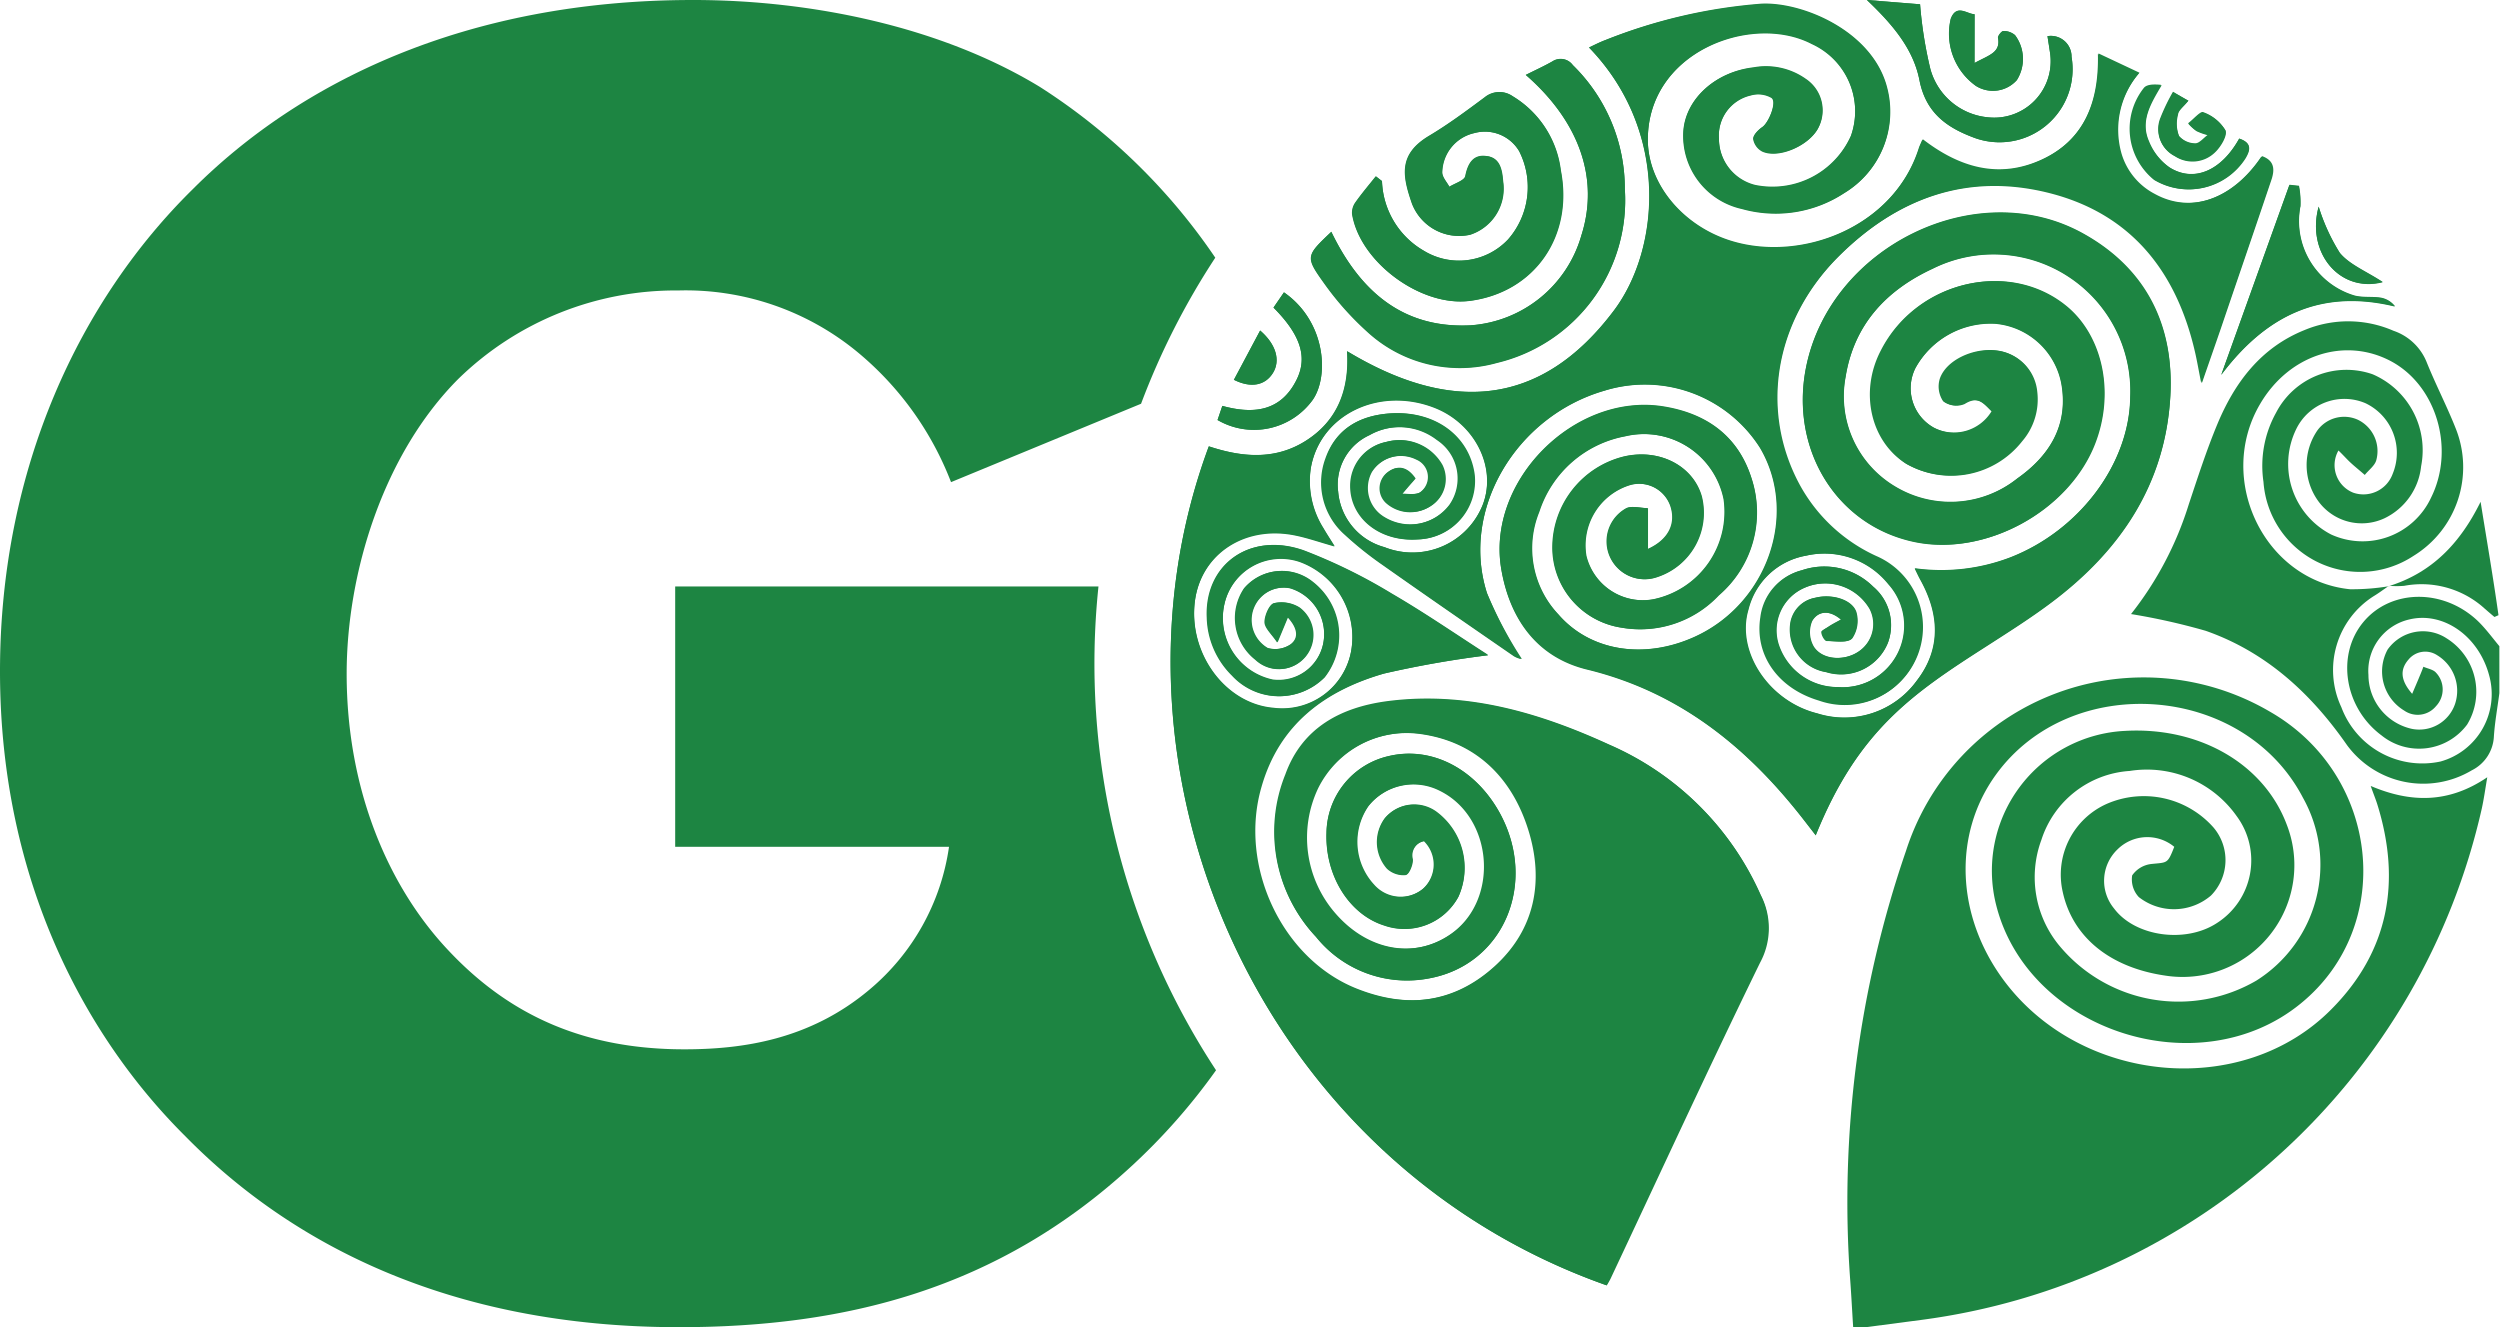
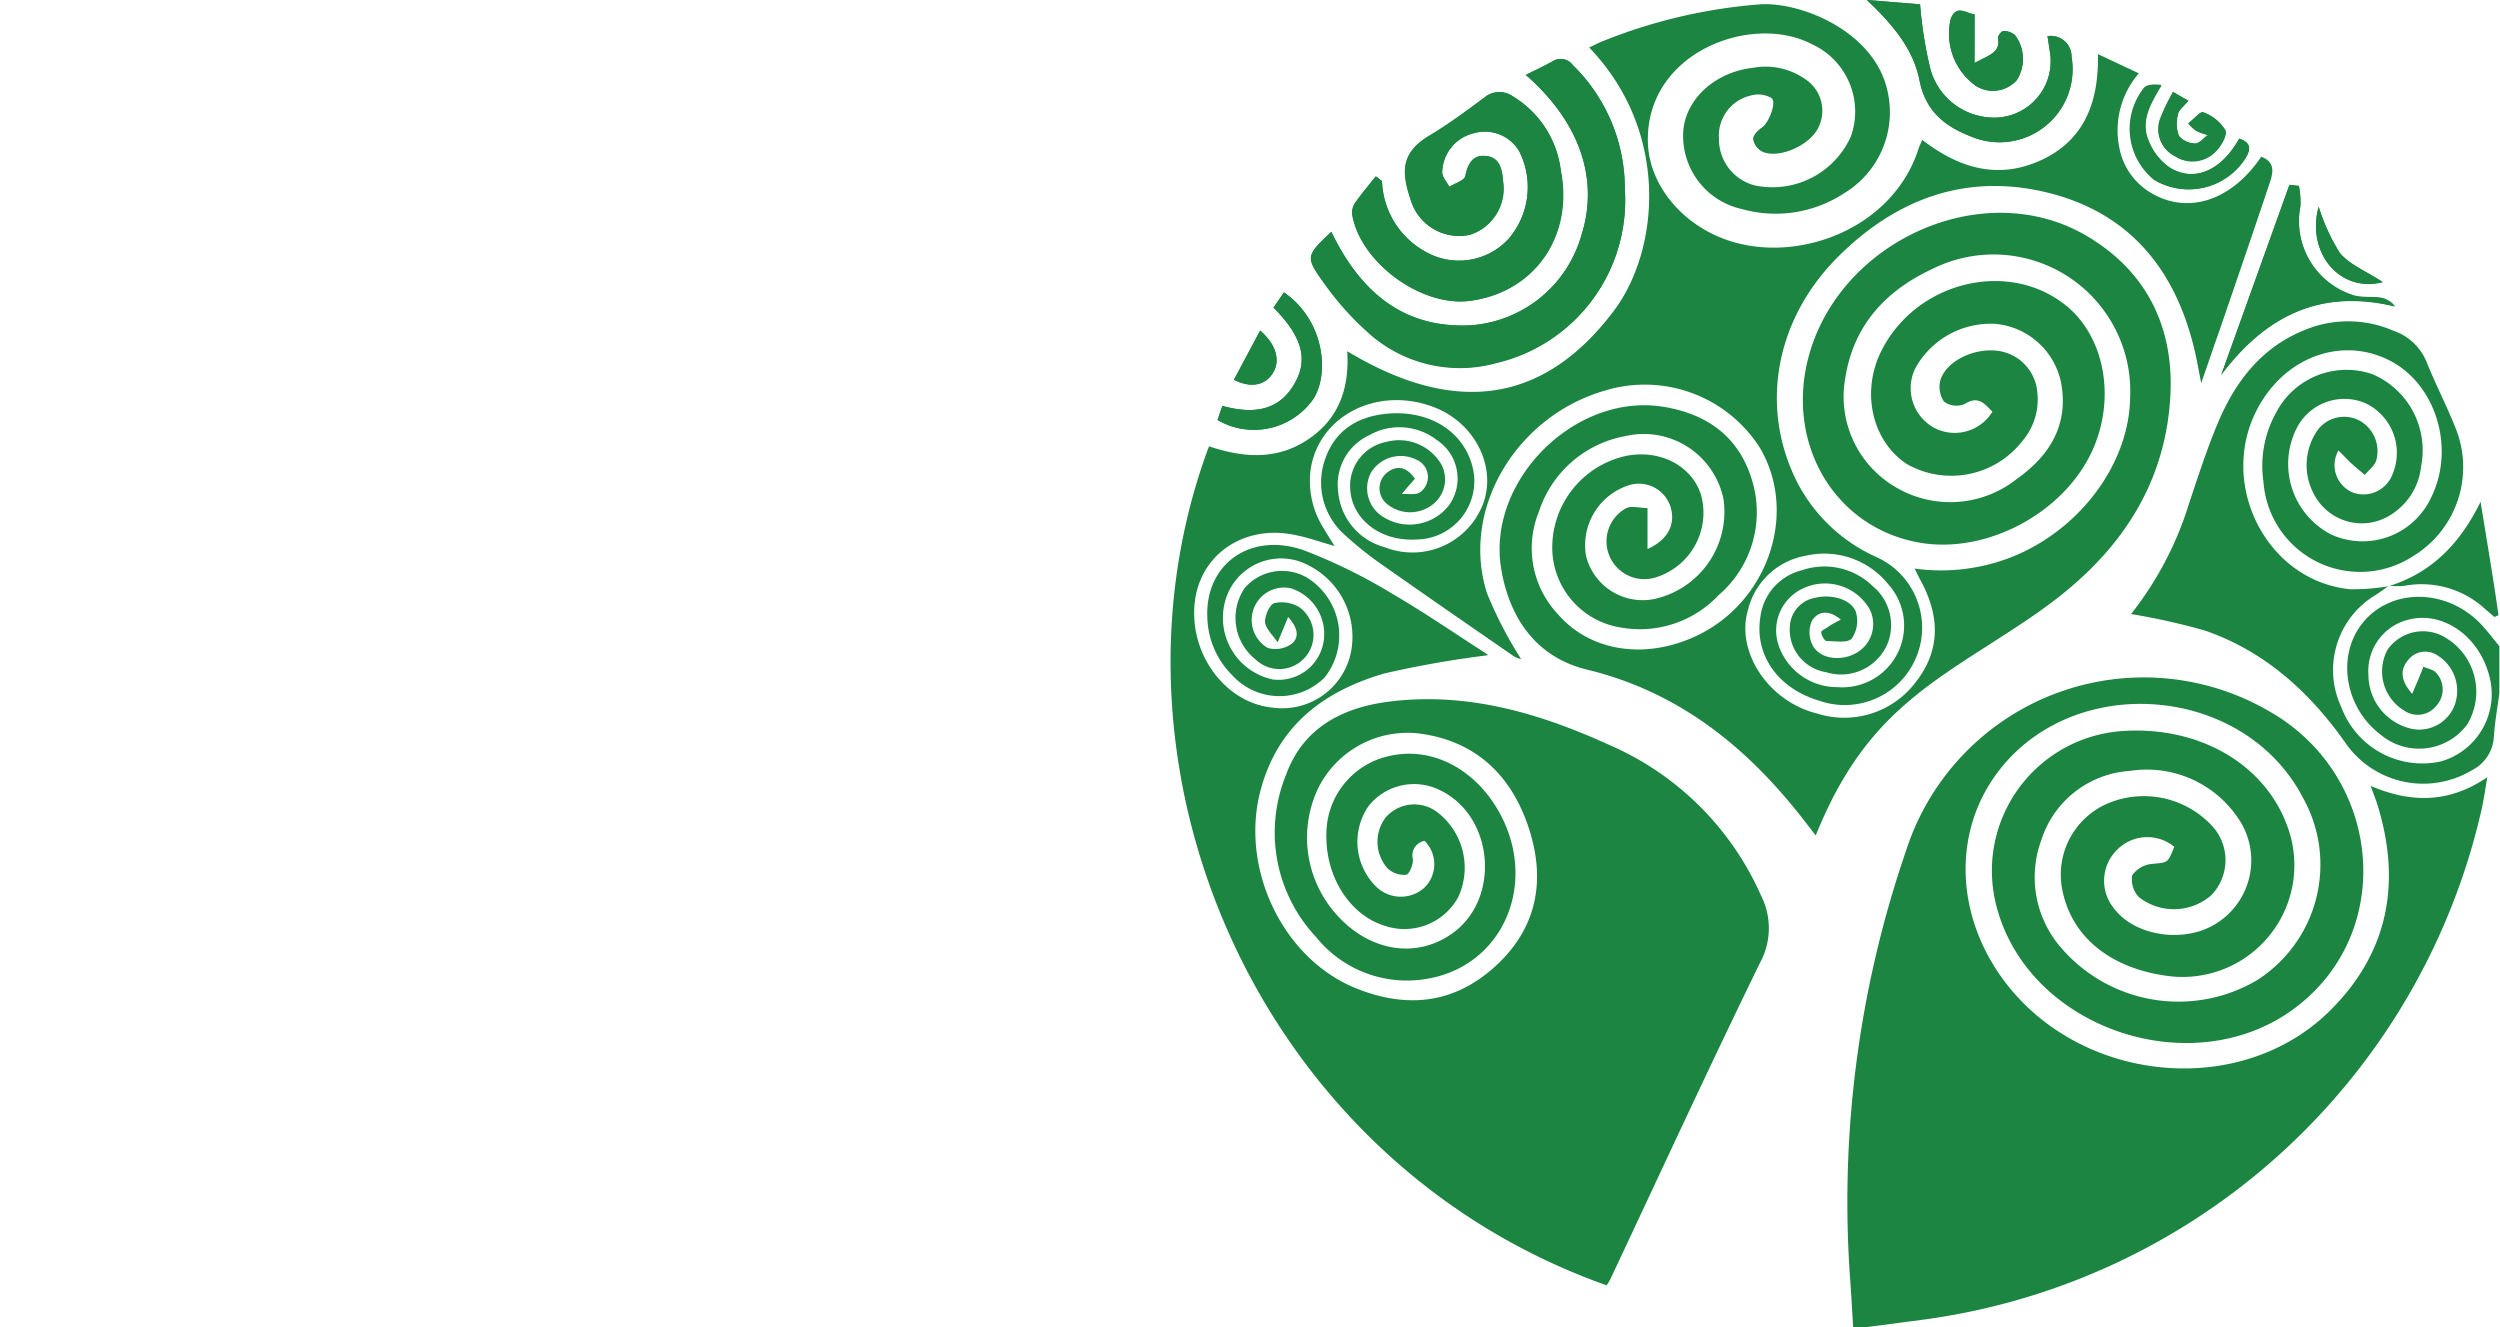
<svg xmlns="http://www.w3.org/2000/svg" viewBox="0 0 198.39 105.32">
  <defs>
    <style>.cls-1{fill:#1d8542;}</style>
  </defs>
  <g id="Layer_2" data-name="Layer 2">
    <g id="Layer_1-2" data-name="Layer 1">
      <g id="FntixF">
        <path class="cls-1" d="M127.5,102a5.42,5.42,0,0,0,.3-.51c3.94-8.37,7.81-16.78,11.87-25.09a5.73,5.73,0,0,0,.07-5.35,23.25,23.25,0,0,0-12-11.92c-5.57-2.54-11.32-4.24-17.53-3.45-3.73.48-6.82,2.1-8.16,5.82a12.12,12.12,0,0,0,2.38,12.85,9.26,9.26,0,0,0,9,3.29c5.89-1.11,8.6-7.54,5.6-13.08-1.94-3.57-5.45-5.37-8.85-4.55a6.33,6.33,0,0,0-4.92,6.11c-.11,3.39,1.81,6.46,4.58,7.33a4.86,4.86,0,0,0,5.89-2.28A5.55,5.55,0,0,0,114,64.41a3,3,0,0,0-4.07.5,3.19,3.19,0,0,0,.18,4,1.93,1.93,0,0,0,1.46.51c.25,0,.6-.84.55-1.25a1.16,1.16,0,0,1,.93-1.44,2.6,2.6,0,0,1-.08,3.77,2.81,2.81,0,0,1-3.93-.31,5,5,0,0,1-.44-6.22,4.61,4.61,0,0,1,5.72-1.24c4.29,2.1,4.77,8.73.83,11.41-2.91,2-6.64,1.3-9.21-1.7a9.14,9.14,0,0,1-1.33-9.9,7.92,7.92,0,0,1,8.11-4.32c4.49.62,7.29,3.41,8.63,7.59s.56,7.92-2.71,10.89-7,3.34-11,1.74c-5.92-2.37-9.36-9.73-7.53-16,1.43-5,5.08-7.64,9.76-9A81.51,81.51,0,0,1,118.05,52c0,.09,0,0,0-.06-2.52-1.62-5-3.33-7.58-4.83a43,43,0,0,0-7-3.44c-4.26-1.5-7.86,1.12-7.66,5.34a6.69,6.69,0,0,0,2,4.6,5.07,5.07,0,0,0,7.32.14,5.39,5.39,0,0,0-.9-7.55,3.91,3.91,0,0,0-5.46.47,4.21,4.21,0,0,0,.89,5.68,2.71,2.71,0,1,0,3.47-4.15,2.69,2.69,0,0,0-2-.34c-.37.1-.76,1-.74,1.49s.56,1,1,1.62l.83-2c.79.85.92,1.64.24,2.15a2.22,2.22,0,0,1-1.85.3,2.57,2.57,0,0,1,1.81-4.74A3.8,3.8,0,0,1,105,51.1a3.62,3.62,0,0,1-4,2.82,5,5,0,0,1-3.83-6,4.6,4.6,0,0,1,6-3.35,6.36,6.36,0,0,1,4.06,7.06,5.56,5.56,0,0,1-6.19,4.53c-3.85-.34-6.79-4.4-6.2-8.57.53-3.71,4-6,8-5.12,1,.2,1.9.53,3.07.86-.38-.61-.64-1-.88-1.42a7,7,0,0,1-1-4.81c.76-4.25,5.45-6.5,9.86-4.75,3.16,1.26,4.88,4.69,3.81,7.61a6,6,0,0,1-7.83,3.46A5,5,0,0,1,106.19,39a4.31,4.31,0,0,1,2.46-4.46,4.85,4.85,0,0,1,5.37.38,3.65,3.65,0,0,1,1,5.13,3.94,3.94,0,0,1-5.21,1,2.67,2.67,0,0,1-1-3.57,2.77,2.77,0,0,1,3.59-1,1.49,1.49,0,0,1,.27,2.6c-.37.22-1,.09-1.43.12.26-.31.52-.62.79-.92l.25-.29c-.61-.91-1.38-1.1-2.15-.53a1.6,1.6,0,0,0-.17,2.44,2.89,2.89,0,0,0,3.54.27,2.53,2.53,0,0,0,.91-3.26A3.89,3.89,0,0,0,110,35.07a3.54,3.54,0,0,0-2.86,3.5c0,2.58,2.37,4.44,5.33,4.24a4.64,4.64,0,0,0,4.5-5.14c-.42-3.12-3.21-5.13-6.79-4.85-2.35.19-4.19,1.26-5,3.55a5.53,5.53,0,0,0,1.52,6.06,27.56,27.56,0,0,0,3,2.4c3.45,2.43,6.94,4.84,10.42,7.24a1.84,1.84,0,0,0,.59.23A32.29,32.29,0,0,1,118,47.07c-2.11-6.61,2.28-14,9.31-16.06a10.83,10.83,0,0,1,12.35,4.53c3.08,5.23.6,12.38-5.21,15-4,1.81-8.28,1.13-10.81-1.79a7.64,7.64,0,0,1-1.52-8.14,8.88,8.88,0,0,1,6.85-6,6.46,6.46,0,0,1,7.8,5,7.08,7.08,0,0,1-5.57,7.94,4.63,4.63,0,0,1-5.34-3.44,5,5,0,0,1,3.49-5.63,2.64,2.64,0,0,1,3.19,1.66c.47,1.39-.13,2.68-1.8,3.43,0-.64,0-1.17,0-1.7s0-1,0-1.55c-.57,0-1.23-.2-1.68,0a3,3,0,0,0,2.42,5.47,5.37,5.37,0,0,0,3.54-6.4c-.69-2.44-3.36-3.82-6.16-3.17a7.45,7.45,0,0,0-5.68,7.21,6.43,6.43,0,0,0,5.46,6.37,8.57,8.57,0,0,0,7.73-2.56A8.67,8.67,0,0,0,139,38c-1.06-3.41-3.61-5.19-7.08-5.73-7-1.08-14,5.95-12.78,12.94.69,4,2.89,7,6.85,7.94,7.34,1.8,12.73,6.21,17.21,12l.89,1.15c3.36-8.34,7.68-11.25,13.54-15,1.74-1.12,3.5-2.23,5.15-3.47,5.48-4.1,9.06-9.39,9.45-16.39.31-5.62-2-10.11-6.92-12.88-8.43-4.69-20.1,1-22,10.67C142.05,35.73,145.8,41.74,152,43c5.58,1.16,12.15-2.41,14.25-7.74,1.54-3.91.71-8.31-2-10.76-4.51-4-12.08-2.33-14.94,3.32-1.65,3.26-.76,7.17,2,9a7.15,7.15,0,0,0,9.16-1.8,5.09,5.09,0,0,0,1.2-3.93,3.61,3.61,0,0,0-3.14-3.25c-1.86-.24-4,.77-4.53,2.26a2.09,2.09,0,0,0,.27,1.77,1.66,1.66,0,0,0,1.64.19c1.1-.7,1.58,0,2.2.61a3.5,3.5,0,0,1-4.62,1.28A3.58,3.58,0,0,1,152,29.21a6.82,6.82,0,0,1,6.34-3.51,5.86,5.86,0,0,1,5.25,4.84c.54,3.27-1,5.66-3.52,7.45a8.5,8.5,0,0,1-9.69.64,8.32,8.32,0,0,1-3.93-8.72c.67-4.14,3.23-6.87,6.92-8.58a10.85,10.85,0,0,1,15.67,10.18c-.06,5.29-4,10.58-9.49,12.73a15.33,15.33,0,0,1-7.61.88c.19.39.3.63.42.85,1.53,2.74,1.7,5.5-.26,8.06a7.11,7.11,0,0,1-7.91,2.59c-3.84-.95-6.48-4.9-5.47-8.24a5.74,5.74,0,0,1,4.58-4.28,6.52,6.52,0,0,1,6.54,2.26,4.9,4.9,0,0,1-4,8.17,4.91,4.91,0,0,1-4.64-3.16,3.68,3.68,0,0,1,2-4.73,4.09,4.09,0,0,1,5.16,1.69,2.62,2.62,0,0,1-.9,3.39c-1.15.77-2.9.66-3.57-.42a2.29,2.29,0,0,1-.12-2c.42-.74,1.29-1,2.31-.13-.44.23-.75.39-1,.57s-.57.31-.55.42c0,.27.26.7.42.71.7,0,1.67.18,2-.2a2.48,2.48,0,0,0,.33-2.09c-.33-1-1.94-1.47-3.24-1.14a2.42,2.42,0,0,0-2,2.2,3.42,3.42,0,0,0,2.86,3.7A4,4,0,0,0,149.82,51a4,4,0,0,0-1.18-4.46A5.5,5.5,0,0,0,143,45.25,4.39,4.39,0,0,0,139.69,49c-.46,3,1.42,5.64,4.66,6.6a6.14,6.14,0,0,0,4.47-11.43,13.12,13.12,0,0,1-6.08-5.67c-3.11-5.87-2-12.92,3-18,4.69-4.74,10.37-6.87,17-5.15,6.45,1.68,10,6.27,11.45,12.6.16.69.28,1.4.49,2.46.57-1.65,1-2.93,1.46-4.21,1.34-3.92,2.69-7.84,4-11.76.28-.83.36-1.62-.7-2-2.3,3.4-5.63,4.55-8.51,3a5.3,5.3,0,0,1-2.62-3.19,6.91,6.91,0,0,1,1.42-6.43l-3.25-1.53c.09,3.82-1.09,6.86-4.53,8.43s-6.53.6-9.41-1.62c-.13.31-.23.5-.29.7-2,6.23-9.27,9.06-14.82,7.37-3.8-1.15-6.56-4.41-6.66-7.85-.21-7.16,8.22-10.31,13-7.82a5.88,5.88,0,0,1,3.11,7.32,6.82,6.82,0,0,1-7.6,3.9A3.78,3.78,0,0,1,136.41,11a3.26,3.26,0,0,1,2.53-3.42,2.12,2.12,0,0,1,1.64.2c.44.34-.24,2-.75,2.33-.32.22-.72.62-.71.92a1.38,1.38,0,0,0,.72,1c1.25.58,3.57-.39,4.37-1.74a3,3,0,0,0-.94-4,5.48,5.48,0,0,0-4.15-.91c-3,.33-5.34,2.46-5.54,5a5.94,5.94,0,0,0,4.65,6.21,9.9,9.9,0,0,0,8.12-1.26A7.51,7.51,0,0,0,149.73,7c-1.12-4.5-6.71-6.83-10-6.66a42,42,0,0,0-12.32,2.84c-.43.16-.84.37-1.3.59,6.34,6.58,5.65,15.9,2,20.84-5.85,7.8-13.08,8.16-21.2,3.26.2,3.1-.77,5.51-3.26,7.1s-5.11,1.31-7.71.45C86.46,60.79,99.67,92.15,127.5,102ZM109.67,14.37,109.2,14c-.55.69-1.12,1.36-1.62,2.07a1.42,1.42,0,0,0-.26.94c.63,3.82,5.48,7.37,9.33,6.87,5.13-.67,8.24-5.12,7.22-10.35a8,8,0,0,0-3.82-5.89,1.83,1.83,0,0,0-2.2.08c-1.45,1.07-2.9,2.16-4.45,3.08-2.43,1.47-2.09,3.17-1.33,5.37a4,4,0,0,0,4.61,2.46,3.85,3.85,0,0,0,2.61-4.24c-.07-.91-.24-1.89-1.3-2s-1.49.56-1.69,1.59c-.07.35-.83.57-1.27.85-.2-.38-.56-.75-.57-1.14A3.26,3.26,0,0,1,117,10.56,3.16,3.16,0,0,1,120.56,12a6.3,6.3,0,0,1-.89,7,5.35,5.35,0,0,1-6.67.9A6.64,6.64,0,0,1,109.67,14.37Zm-4,4c-2,1.9-2.1,2-.6,4.05a23.62,23.62,0,0,0,3.58,4,10.85,10.85,0,0,0,10.15,2.35A13.26,13.26,0,0,0,128.94,15a13.7,13.7,0,0,0-4.13-9.84,1.19,1.19,0,0,0-1.62-.29c-.67.38-1.37.7-2.11,1.07,4.28,3.69,5.84,8.28,4.41,12.74a9.86,9.86,0,0,1-8.78,7.13C111.32,26.09,107.92,23.1,105.65,18.4Zm70.61,11.36c3.5-4.65,7.84-6.87,13.78-5.43a1.84,1.84,0,0,0-1.11-.68c-.69-.11-1.42,0-2.09-.17a6.16,6.16,0,0,1-4.3-7.1,6.8,6.8,0,0,0-.12-1.61l-.75-.08ZM162.48,2.87c.07.46.14.88.2,1.3a4.48,4.48,0,0,1-4.91,5.14,5.24,5.24,0,0,1-4.59-3.86,33,33,0,0,1-.81-5.11L148.15,0c2,1.89,3.67,3.81,4.17,6.36s2.08,3.7,4.16,4.5a5.8,5.8,0,0,0,7.91-6.35A1.64,1.64,0,0,0,162.48,2.87ZM101.06,24.41c2.14,2.15,2.73,3.92,1.83,5.73-1.25,2.51-3.41,2.75-5.89,2.07l-.38,1.12a5.75,5.75,0,0,0,7.56-1.61c1.32-1.93,1-6.24-2.29-8.52ZM156.69,5V1.13c-.61,0-1.43-.84-1.89.36a5.09,5.09,0,0,0,2,5.33,2.54,2.54,0,0,0,3.24-.46,3.15,3.15,0,0,0-.14-3.57,1.39,1.39,0,0,0-.92-.33c-.15,0-.46.38-.43.54C158.77,4.17,157.87,4.35,156.69,5Zm21,6c-1.42,2.56-3.6,3.5-5.55,2.27a4.66,4.66,0,0,1-1.66-2.1c-.66-1.6.18-3,1-4.44-.53-.05-1.09-.05-1.34.23a5.22,5.22,0,0,0,.8,7.32,5.32,5.32,0,0,0,7.2-1.71C178.6,11.89,178.68,11.34,177.7,11Zm-4-3-1.22-.67a15.63,15.63,0,0,0-1,2.07,2.36,2.36,0,0,0,1.12,3,2.55,2.55,0,0,0,3.18-.3c.46-.43,1-1.33.84-1.74a3.35,3.35,0,0,0-1.74-1.41c-.23-.1-.79.57-1.2.88a3.5,3.5,0,0,0,.64.58,4.75,4.75,0,0,0,.94.33c-.33.24-.66.69-1,.68a1.74,1.74,0,0,1-1.32-.6,2.75,2.75,0,0,1-.09-1.71C172.87,8.75,173.28,8.48,173.65,8ZM184,16.4c-1,3.65,1.68,6.87,5.08,6-1.31-.86-2.62-1.37-3.4-2.31A15.49,15.49,0,0,1,184,16.4Zm-84,9.83-2.07,3.91c1.36.68,2.48.45,3.09-.54S101.25,27.33,100,26.23Z" />
        <path class="cls-1" d="M147.06,105.32c-.08-1.23-.14-2.45-.23-3.67a85.68,85.68,0,0,1,4.42-34.12,19.81,19.81,0,0,1,28.89-11.05c8.72,5,10,17,2.43,23.16-8.07,6.6-21.67,2.19-24.17-7.85A11.11,11.11,0,0,1,168.64,58c5.9-.33,11,2.61,12.82,7.42a8.87,8.87,0,0,1-9.63,12c-4.4-.64-7.36-3.06-8.14-6.64a6.15,6.15,0,0,1,3.52-7,7.38,7.38,0,0,1,8.43,1.87,4,4,0,0,1-.19,5.42,4.52,4.52,0,0,1-5.72.12,2.05,2.05,0,0,1-.53-1.72,2.14,2.14,0,0,1,1.55-.91c1.25-.13,1.26,0,1.79-1.36a3.36,3.36,0,0,0-4.51.21,3.45,3.45,0,0,0-.27,4.68c1.67,2.24,5.68,2.8,8.18,1.15a5.9,5.9,0,0,0,1.55-8.48A8.72,8.72,0,0,0,169,61.18a7.9,7.9,0,0,0-7,5.46,8.53,8.53,0,0,0,1.57,8.58,12.28,12.28,0,0,0,15.48,2.6,10.87,10.87,0,0,0,3.7-14.52c-4.72-9.06-18.42-10.07-24.38-1.8-3.4,4.72-3.15,11.17.63,16.28,6.12,8.25,18.93,9.46,26,2.32,4.57-4.59,5.56-10.13,3.66-16.25-.13-.42-.3-.82-.53-1.48,3.2,1.36,6.2,1.38,9.25-.69-.17,1-.27,1.73-.43,2.46a52.62,52.62,0,0,1-44.46,40.6l-4.42.58Z" />
        <path class="cls-1" d="M189.56,46.5c-.4.27-.78.56-1.18.8a6.94,6.94,0,0,0-2.58,8.82,6.86,6.86,0,0,0,7.87,4.31,5.55,5.55,0,0,0,3.86-6.83c-.83-3.13-3.65-5.1-6.35-4.44a4.19,4.19,0,0,0-3.23,4.4,4.39,4.39,0,0,0,3.45,4.28,3,3,0,0,0,3.43-2A3.3,3.3,0,0,0,193.41,52a1.72,1.72,0,0,0-2.28.34c-.71.82-.62,1.67.29,2.72l.49-1.15c.13-.32.27-.63.4-1,.34.15.79.22,1,.47a1.93,1.93,0,0,1,0,2.66,1.88,1.88,0,0,1-2.52.35,3.63,3.63,0,0,1-1.32-4.84,3.43,3.43,0,0,1,4.69-.89,5,5,0,0,1,1.62,6.84,4.75,4.75,0,0,1-6.79.86c-2.95-2.19-3.62-6.38-1.44-9s6.34-2.68,9.08-.08c.62.6,1.14,1.31,1.71,2V55c-.15,1.18-.37,2.34-.44,3.52a3.16,3.16,0,0,1-1.75,2.61,7.51,7.51,0,0,1-9.9-2c-2.86-4.11-6.42-7.39-11.21-9.07a51.29,51.29,0,0,0-5.93-1.33A26.89,26.89,0,0,0,173.7,40c.71-2.13,1.4-4.27,2.26-6.34,1.38-3.31,3.44-6.06,6.9-7.46a9,9,0,0,1,7.08.05,4.34,4.34,0,0,1,2.61,2.44c.72,1.8,1.62,3.52,2.33,5.32a8.26,8.26,0,0,1-3.35,10.1,7.69,7.69,0,0,1-11.91-5.87,8.69,8.69,0,0,1,1-5.49,6.29,6.29,0,0,1,7.66-3.05A6.56,6.56,0,0,1,192.13,37a5.17,5.17,0,0,1-2.91,4.13A4.26,4.26,0,0,1,184,39.81a4.87,4.87,0,0,1-.09-5.67,2.63,2.63,0,0,1,3.2-.83,2.76,2.76,0,0,1,1.46,3.22c-.13.44-.6.77-.91,1.16-.36-.32-.74-.62-1.09-.94s-.62-.64-1-1a2.35,2.35,0,0,0,1.18,3.35,2.47,2.47,0,0,0,3.12-1.49A4.36,4.36,0,0,0,187.72,32a4.25,4.25,0,0,0-5.5,2.05A6.3,6.3,0,0,0,185,42.42a6,6,0,0,0,7.92-2.93c1.92-3.86.44-8.9-3.19-10.83s-8.08-.54-10.39,3.42c-3.51,6,.37,14,7.15,14.68a17.64,17.64,0,0,0,3.14-.25Z" />
-         <path class="cls-1" d="M127.5,102c-27.83-9.8-41-41.16-31.58-66.58,2.6.86,5.26,1.11,7.71-.45s3.46-4,3.26-7.1c8.12,4.9,15.35,4.54,21.2-3.26,3.7-4.94,4.39-14.26-2-20.84.46-.22.87-.43,1.3-.59A42,42,0,0,1,139.76.29c3.26-.17,8.85,2.16,10,6.66a7.51,7.51,0,0,1-3.38,8.34,9.9,9.9,0,0,1-8.12,1.26,5.94,5.94,0,0,1-4.65-6.21c.2-2.52,2.56-4.65,5.54-5a5.48,5.48,0,0,1,4.15.91,3,3,0,0,1,.94,4c-.8,1.35-3.12,2.32-4.37,1.74a1.38,1.38,0,0,1-.72-1c0-.3.39-.7.71-.92.51-.35,1.19-2,.75-2.33a2.12,2.12,0,0,0-1.64-.2A3.26,3.26,0,0,0,136.41,11a3.78,3.78,0,0,0,2.87,3.67,6.82,6.82,0,0,0,7.6-3.9,5.88,5.88,0,0,0-3.11-7.32c-4.73-2.49-13.16.66-13,7.82.1,3.44,2.86,6.7,6.66,7.85C143,20.81,150.3,18,152.3,11.75c.06-.2.16-.39.29-.7,2.88,2.22,6,3.17,9.41,1.62s4.62-4.61,4.53-8.43l3.25,1.53a6.91,6.91,0,0,0-1.42,6.43A5.3,5.3,0,0,0,171,15.39c2.88,1.59,6.21.44,8.51-3,1.06.38,1,1.17.7,2-1.32,3.92-2.67,7.84-4,11.76-.44,1.28-.89,2.56-1.46,4.21-.21-1.06-.33-1.77-.49-2.46-1.47-6.33-5-10.92-11.45-12.6-6.62-1.72-12.3.41-17,5.15-5,5.08-6.16,12.13-3,18a13.12,13.12,0,0,0,6.08,5.67,6.14,6.14,0,0,1-4.47,11.43c-3.24-1-5.12-3.61-4.66-6.6A4.39,4.39,0,0,1,143,45.25a5.5,5.5,0,0,1,5.64,1.31A4,4,0,0,1,149.82,51a4,4,0,0,1-4.88,2.33,3.42,3.42,0,0,1-2.86-3.7,2.42,2.42,0,0,1,2-2.2c1.3-.33,2.91.14,3.24,1.14a2.48,2.48,0,0,1-.33,2.09c-.36.38-1.33.22-2,.2-.16,0-.38-.44-.42-.71,0-.11.34-.3.55-.42s.6-.34,1-.57c-1-.84-1.89-.61-2.31.13a2.29,2.29,0,0,0,.12,2c.67,1.08,2.42,1.19,3.57.42a2.62,2.62,0,0,0,.9-3.39,4.09,4.09,0,0,0-5.16-1.69,3.68,3.68,0,0,0-2,4.73,4.91,4.91,0,0,0,4.64,3.16,4.9,4.9,0,0,0,4-8.17,6.52,6.52,0,0,0-6.54-2.26,5.74,5.74,0,0,0-4.58,4.28c-1,3.34,1.63,7.29,5.47,8.24A7.11,7.11,0,0,0,152.12,54c2-2.56,1.79-5.32.26-8.06-.12-.22-.23-.46-.42-.85a15.33,15.33,0,0,0,7.61-.88c5.47-2.15,9.43-7.44,9.49-12.73a10.85,10.85,0,0,0-15.67-10.18c-3.69,1.71-6.25,4.44-6.92,8.58a8.32,8.32,0,0,0,3.93,8.72,8.5,8.5,0,0,0,9.69-.64c2.55-1.79,4.06-4.18,3.52-7.45a5.86,5.86,0,0,0-5.25-4.84A6.82,6.82,0,0,0,152,29.21a3.58,3.58,0,0,0,1.42,4.71,3.5,3.5,0,0,0,4.62-1.28c-.62-.59-1.1-1.31-2.2-.61a1.66,1.66,0,0,1-1.64-.19,2.09,2.09,0,0,1-.27-1.77c.49-1.49,2.67-2.5,4.53-2.26a3.61,3.61,0,0,1,3.14,3.25,5.09,5.09,0,0,1-1.2,3.93,7.15,7.15,0,0,1-9.16,1.8c-2.8-1.78-3.69-5.69-2-8.95,2.86-5.65,10.43-7.33,14.94-3.32,2.75,2.45,3.58,6.85,2,10.76-2.1,5.33-8.67,8.9-14.25,7.74-6.15-1.28-9.9-7.29-8.62-13.83,1.89-9.64,13.56-15.36,22-10.67,5,2.77,7.23,7.26,6.92,12.88-.39,7-4,12.29-9.45,16.39-1.65,1.24-3.41,2.35-5.15,3.47-5.86,3.78-10.18,6.69-13.54,15l-.89-1.15c-4.48-5.78-9.87-10.19-17.21-12-4-1-6.16-4-6.85-7.94-1.21-7,5.77-14,12.78-12.94,3.47.54,6,2.32,7.08,5.73a8.67,8.67,0,0,1-2.59,9.29,8.57,8.57,0,0,1-7.73,2.56,6.43,6.43,0,0,1-5.46-6.37,7.45,7.45,0,0,1,5.68-7.21c2.8-.65,5.47.73,6.16,3.17a5.37,5.37,0,0,1-3.54,6.4,3,3,0,0,1-2.42-5.47c.45-.22,1.11,0,1.68,0,0,.52,0,1,0,1.55s0,1.06,0,1.7c1.67-.75,2.27-2,1.8-3.43a2.64,2.64,0,0,0-3.19-1.66,5,5,0,0,0-3.49,5.63,4.63,4.63,0,0,0,5.34,3.44,7.08,7.08,0,0,0,5.57-7.94,6.46,6.46,0,0,0-7.8-5,8.88,8.88,0,0,0-6.85,6,7.64,7.64,0,0,0,1.52,8.14c2.53,2.92,6.8,3.6,10.81,1.79,5.81-2.63,8.29-9.78,5.21-15A10.83,10.83,0,0,0,127.31,31c-7,2-11.42,9.45-9.31,16.06a32.29,32.29,0,0,0,2.77,5.23,1.84,1.84,0,0,1-.59-.23c-3.48-2.4-7-4.81-10.42-7.24a27.56,27.56,0,0,1-3-2.4,5.53,5.53,0,0,1-1.52-6.06c.76-2.29,2.6-3.36,5-3.55,3.58-.28,6.37,1.73,6.79,4.85a4.64,4.64,0,0,1-4.5,5.14c-3,.2-5.31-1.66-5.33-4.24a3.54,3.54,0,0,1,2.86-3.5,3.89,3.89,0,0,1,4.41,1.83,2.53,2.53,0,0,1-.91,3.26,2.89,2.89,0,0,1-3.54-.27,1.6,1.6,0,0,1,.17-2.44c.77-.57,1.54-.38,2.15.53l-.25.29c-.27.3-.53.61-.79.92.48,0,1.06.1,1.43-.12a1.49,1.49,0,0,0-.27-2.6,2.77,2.77,0,0,0-3.59,1,2.67,2.67,0,0,0,1,3.57,3.94,3.94,0,0,0,5.21-1,3.65,3.65,0,0,0-1-5.13,4.85,4.85,0,0,0-5.37-.38A4.31,4.31,0,0,0,106.19,39a5,5,0,0,0,3.67,4.42A6,6,0,0,0,117.69,40c1.07-2.92-.65-6.35-3.81-7.61-4.41-1.75-9.1.5-9.86,4.75a7,7,0,0,0,1,4.81c.24.41.5.81.88,1.42-1.17-.33-2.11-.66-3.07-.86-4-.84-7.46,1.41-8,5.12-.59,4.17,2.35,8.23,6.2,8.57a5.56,5.56,0,0,0,6.19-4.53,6.36,6.36,0,0,0-4.06-7.06,4.6,4.6,0,0,0-6,3.35,5,5,0,0,0,3.83,6,3.62,3.62,0,0,0,4-2.82,3.8,3.8,0,0,0-2.62-4.45,2.57,2.57,0,0,0-1.81,4.74,2.22,2.22,0,0,0,1.85-.3c.68-.51.55-1.3-.24-2.15l-.83,2c-.43-.66-1-1.13-1-1.62s.37-1.39.74-1.49a2.69,2.69,0,0,1,2,.34,2.71,2.71,0,1,1-3.47,4.15,4.21,4.21,0,0,1-.89-5.68,3.91,3.91,0,0,1,5.46-.47,5.39,5.39,0,0,1,.9,7.55,5.07,5.07,0,0,1-7.32-.14,6.69,6.69,0,0,1-2-4.6c-.2-4.22,3.4-6.84,7.66-5.34a43,43,0,0,1,7,3.44c2.59,1.5,5.06,3.21,7.58,4.83.06,0,.06.15,0,.06a81.51,81.51,0,0,0-8.21,1.45c-4.68,1.33-8.33,4-9.76,9-1.83,6.31,1.61,13.67,7.53,16,4,1.6,7.76,1.17,11-1.74s4-6.79,2.71-10.89-4.14-7-8.63-7.59a7.92,7.92,0,0,0-8.11,4.32,9.14,9.14,0,0,0,1.33,9.9c2.57,3,6.3,3.69,9.21,1.7,3.94-2.68,3.46-9.31-.83-11.41A4.61,4.61,0,0,0,108.55,64a5,5,0,0,0,.44,6.22,2.81,2.81,0,0,0,3.93.31,2.6,2.6,0,0,0,.08-3.77,1.16,1.16,0,0,0-.93,1.44c.05.41-.3,1.22-.55,1.25a1.93,1.93,0,0,1-1.46-.51,3.19,3.19,0,0,1-.18-4,3,3,0,0,1,4.07-.5,5.55,5.55,0,0,1,1.79,6.71,4.86,4.86,0,0,1-5.89,2.28c-2.77-.87-4.69-3.94-4.58-7.33A6.33,6.33,0,0,1,110.19,60c3.4-.82,6.91,1,8.85,4.55,3,5.54.29,12-5.6,13.08a9.26,9.26,0,0,1-9-3.29A12.12,12.12,0,0,1,102,61.45c1.34-3.72,4.43-5.34,8.16-5.82,6.21-.79,12,.91,17.53,3.45a23.25,23.25,0,0,1,12,11.92,5.73,5.73,0,0,1-.07,5.35c-4.06,8.31-7.93,16.72-11.87,25.09A5.42,5.42,0,0,1,127.5,102Z" />
        <path class="cls-1" d="M109.67,14.37A6.64,6.64,0,0,0,113,19.91a5.35,5.35,0,0,0,6.67-.9,6.3,6.3,0,0,0,.89-7A3.16,3.16,0,0,0,117,10.56a3.26,3.26,0,0,0-2.57,3.12c0,.39.37.76.57,1.14.44-.28,1.2-.5,1.27-.85.2-1,.63-1.75,1.69-1.59s1.23,1.14,1.3,2a3.85,3.85,0,0,1-2.61,4.24,4,4,0,0,1-4.61-2.46c-.76-2.2-1.1-3.9,1.33-5.37,1.55-.92,3-2,4.45-3.08a1.83,1.83,0,0,1,2.2-.08,8,8,0,0,1,3.82,5.89c1,5.23-2.09,9.68-7.22,10.35-3.85.5-8.7-3.05-9.33-6.87a1.42,1.42,0,0,1,.26-.94c.5-.71,1.07-1.38,1.62-2.07Z" />
        <path class="cls-1" d="M105.65,18.4c2.27,4.7,5.67,7.69,11.06,7.42a9.86,9.86,0,0,0,8.78-7.13c1.43-4.46-.13-9-4.41-12.74.74-.37,1.44-.69,2.11-1.07a1.19,1.19,0,0,1,1.62.29A13.7,13.7,0,0,1,128.94,15a13.26,13.26,0,0,1-10.16,13.81,10.85,10.85,0,0,1-10.15-2.35,23.62,23.62,0,0,1-3.58-4C103.55,20.36,103.64,20.3,105.65,18.4Z" />
        <path class="cls-1" d="M176.26,29.76l5.41-15.07.75.08a6.8,6.8,0,0,1,.12,1.61,6.16,6.16,0,0,0,4.3,7.1c.67.17,1.4.06,2.09.17a1.84,1.84,0,0,1,1.11.68C184.1,22.89,179.76,25.11,176.26,29.76Z" />
        <path class="cls-1" d="M162.48,2.87a1.64,1.64,0,0,1,1.91,1.64,5.8,5.8,0,0,1-7.91,6.35c-2.08-.8-3.67-2-4.16-4.5S150.13,1.89,148.15,0l4.22.34a33,33,0,0,0,.81,5.11,5.24,5.24,0,0,0,4.59,3.86,4.48,4.48,0,0,0,4.91-5.14C162.62,3.75,162.55,3.33,162.48,2.87Z" />
        <path class="cls-1" d="M101.06,24.41l.83-1.21c3.29,2.28,3.61,6.59,2.29,8.52a5.75,5.75,0,0,1-7.56,1.61L97,32.21c2.48.68,4.64.44,5.89-2.07C103.79,28.33,103.2,26.56,101.06,24.41Z" />
        <path class="cls-1" d="M189.58,46.51c3.42-1.07,5.65-3.4,7.27-6.69.48,3,1,6,1.42,9l-.32.14c-.35-.29-.68-.58-1-.86a7.45,7.45,0,0,0-6.17-1.61,7.71,7.71,0,0,1-1.18,0Z" />
        <path class="cls-1" d="M156.69,5c1.18-.64,2.08-.82,1.87-2,0-.16.28-.54.43-.54a1.39,1.39,0,0,1,.92.33,3.15,3.15,0,0,1,.14,3.57,2.54,2.54,0,0,1-3.24.46,5.09,5.09,0,0,1-2-5.33c.46-1.2,1.28-.39,1.89-.36Z" />
        <path class="cls-1" d="M177.7,11c1,.34.9.89.5,1.57a5.32,5.32,0,0,1-7.2,1.71A5.22,5.22,0,0,1,170.2,7c.25-.28.81-.28,1.34-.23-.87,1.47-1.71,2.84-1,4.44a4.66,4.66,0,0,0,1.66,2.1C174.1,14.5,176.28,13.56,177.7,11Z" />
        <path class="cls-1" d="M173.65,8c-.37.45-.78.72-.84,1.06a2.75,2.75,0,0,0,.09,1.71,1.74,1.74,0,0,0,1.32.6c.32,0,.65-.44,1-.68a4.75,4.75,0,0,1-.94-.33,3.5,3.5,0,0,1-.64-.58c.41-.31,1-1,1.2-.88a3.35,3.35,0,0,1,1.74,1.41c.17.41-.38,1.31-.84,1.74a2.55,2.55,0,0,1-3.18.3,2.36,2.36,0,0,1-1.12-3,15.63,15.63,0,0,1,1-2.07Z" />
        <path class="cls-1" d="M184,16.4a15.49,15.49,0,0,0,1.68,3.66c.78.94,2.09,1.45,3.4,2.31C185.67,23.27,183,20.05,184,16.4Z" />
        <path class="cls-1" d="M100,26.23c1.29,1.1,1.63,2.39,1,3.37s-1.73,1.22-3.09.54Z" />
      </g>
-       <path class="cls-1" d="M87.15,46.54H53.58V67.2H75.31A18.11,18.11,0,0,1,69,78.53c-4.75,4-10.11,4.74-14.7,4.74-7.8,0-13.77-2.6-18.67-7.8-4.75-5-8.12-12.71-8.12-22,0-8,2.91-17.45,8.88-23.42a24.7,24.7,0,0,1,17.45-7A21.44,21.44,0,0,1,68.12,28a25.07,25.07,0,0,1,7.35,10.26l15.08-6.22a58.75,58.75,0,0,1,5.89-11.59A48,48,0,0,0,82.51,6.89C74.7,2.14,64.45,0,55,0,36.89,0,23.73,6.58,15.31,15,6.43,23.73,0,37.05,0,53.27,0,70.11,7,82.51,14.7,90.16c8.26,8.42,20.81,15.16,39.18,15.16,13,0,25.26-2.91,36-12.86a48.81,48.81,0,0,0,6.62-7.53,58.77,58.77,0,0,1-9.33-38.39Z" />
    </g>
  </g>
</svg>